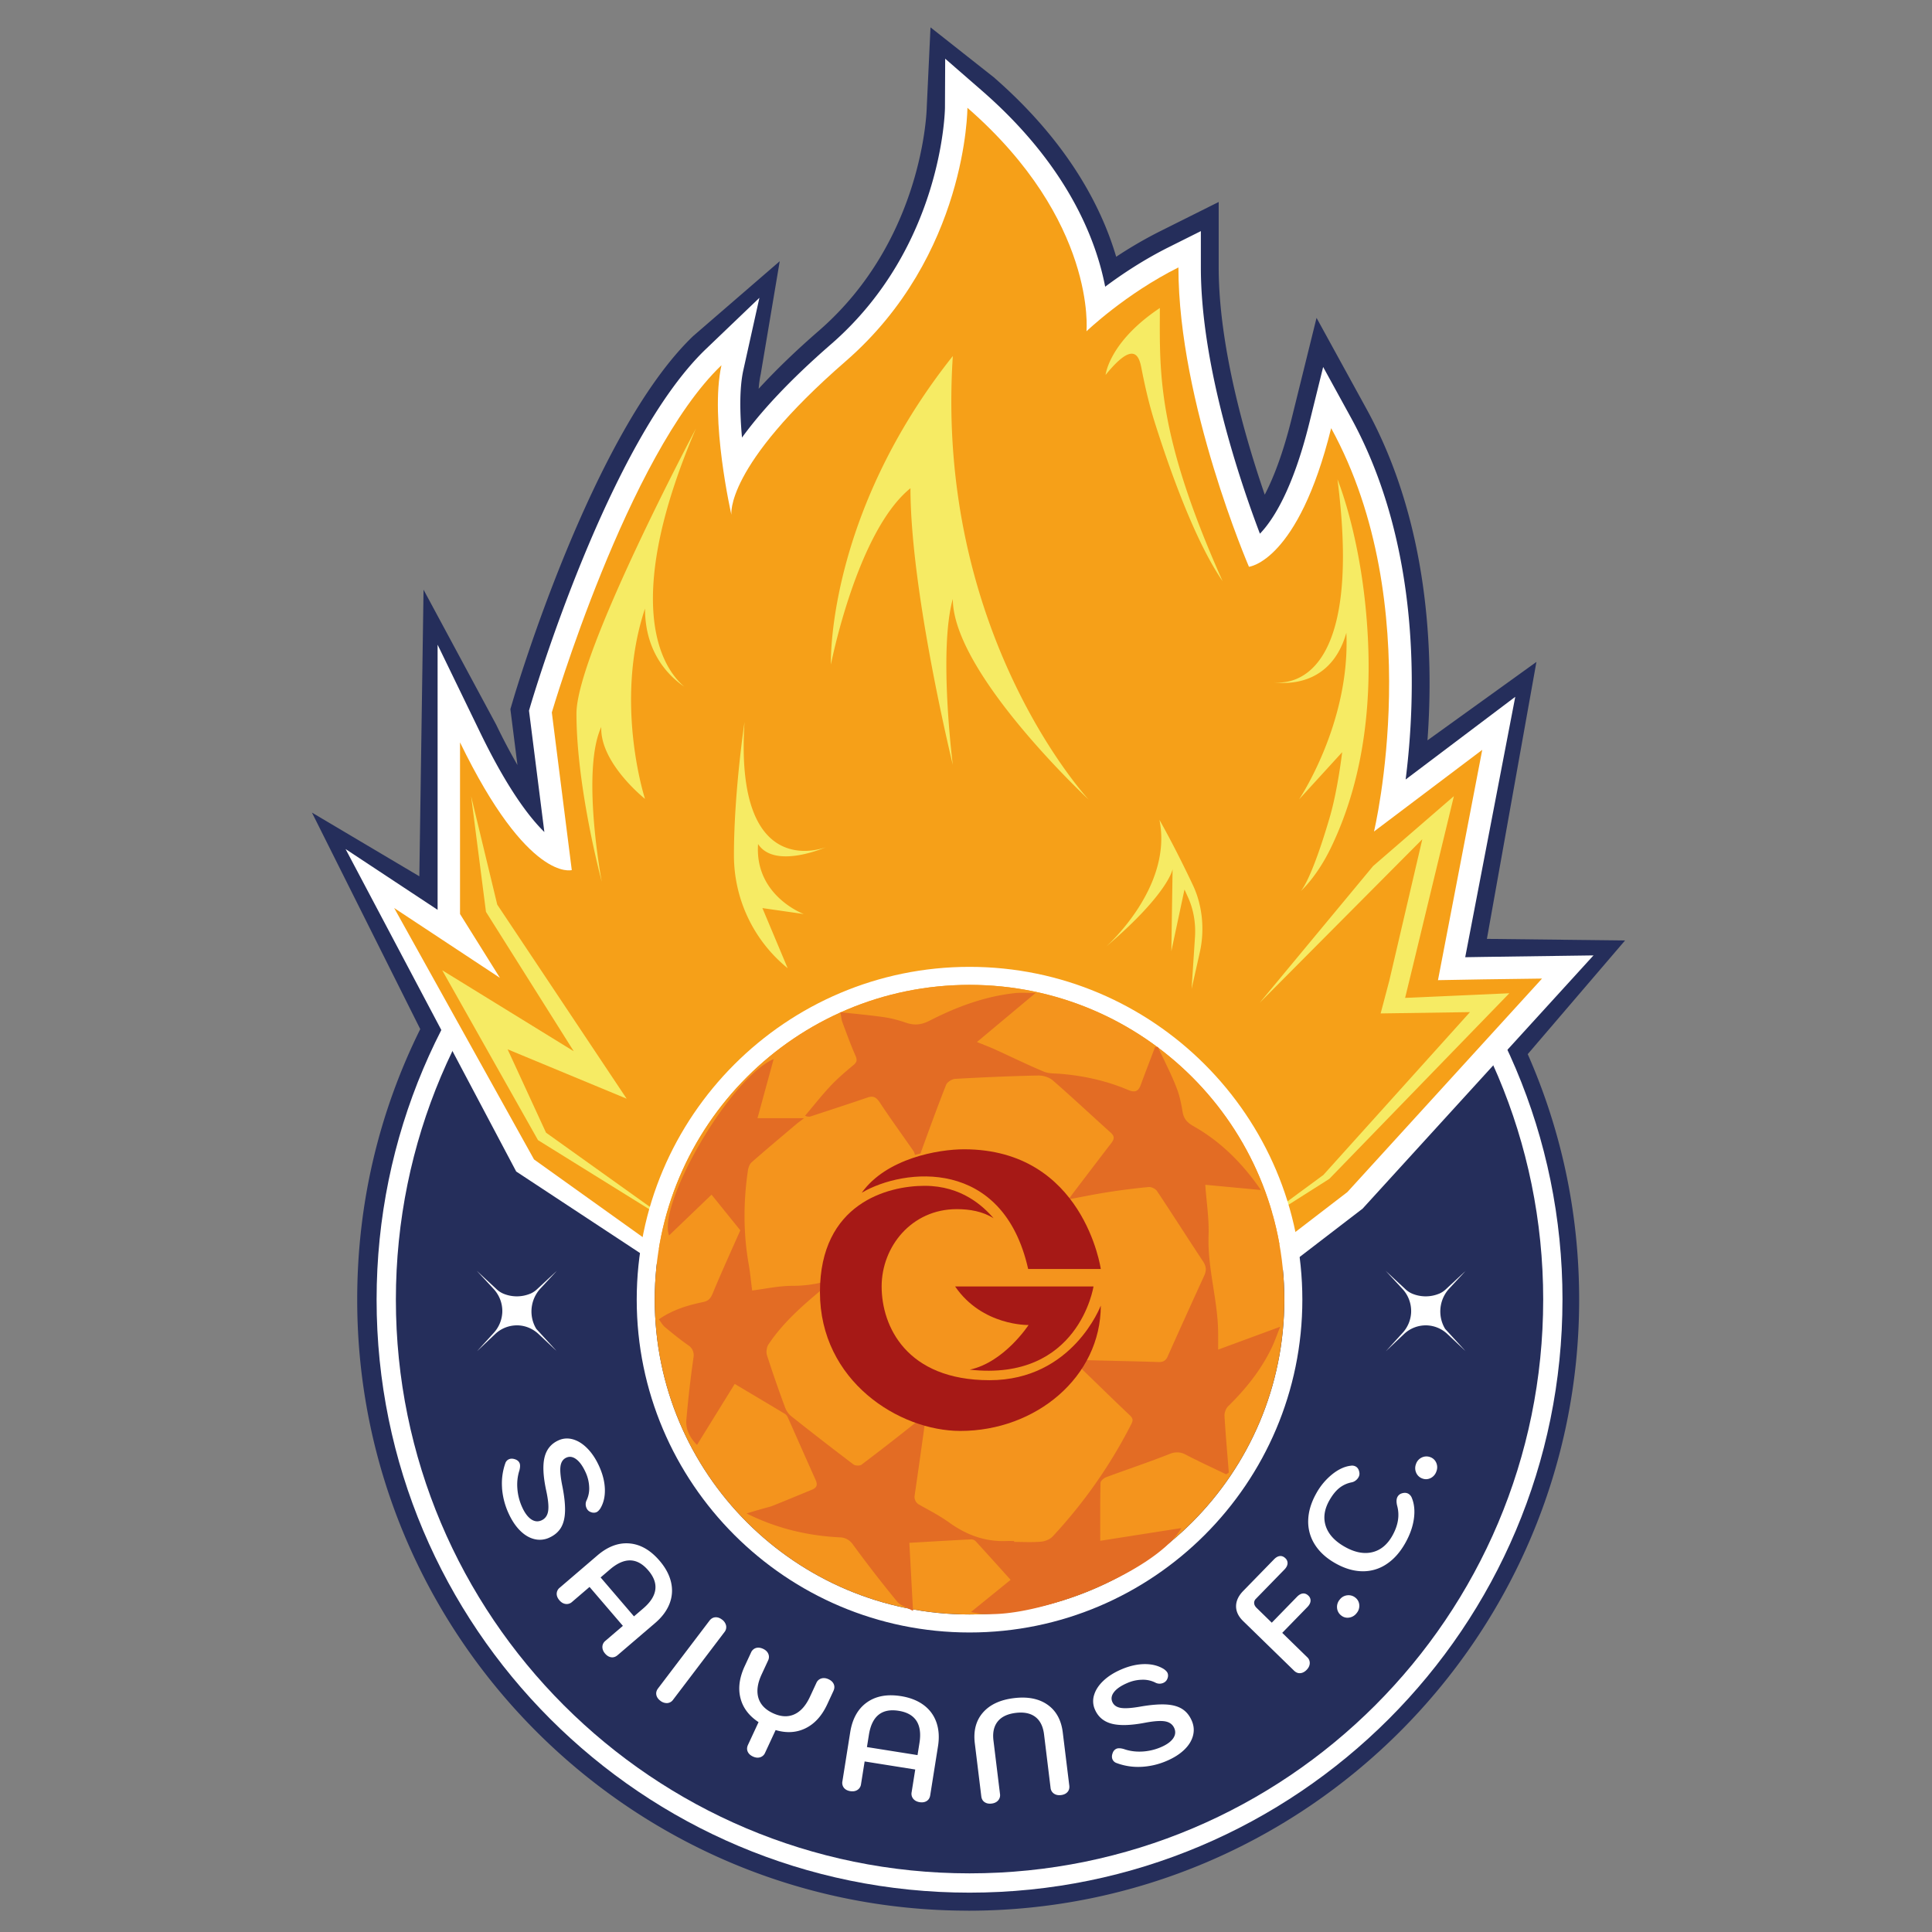
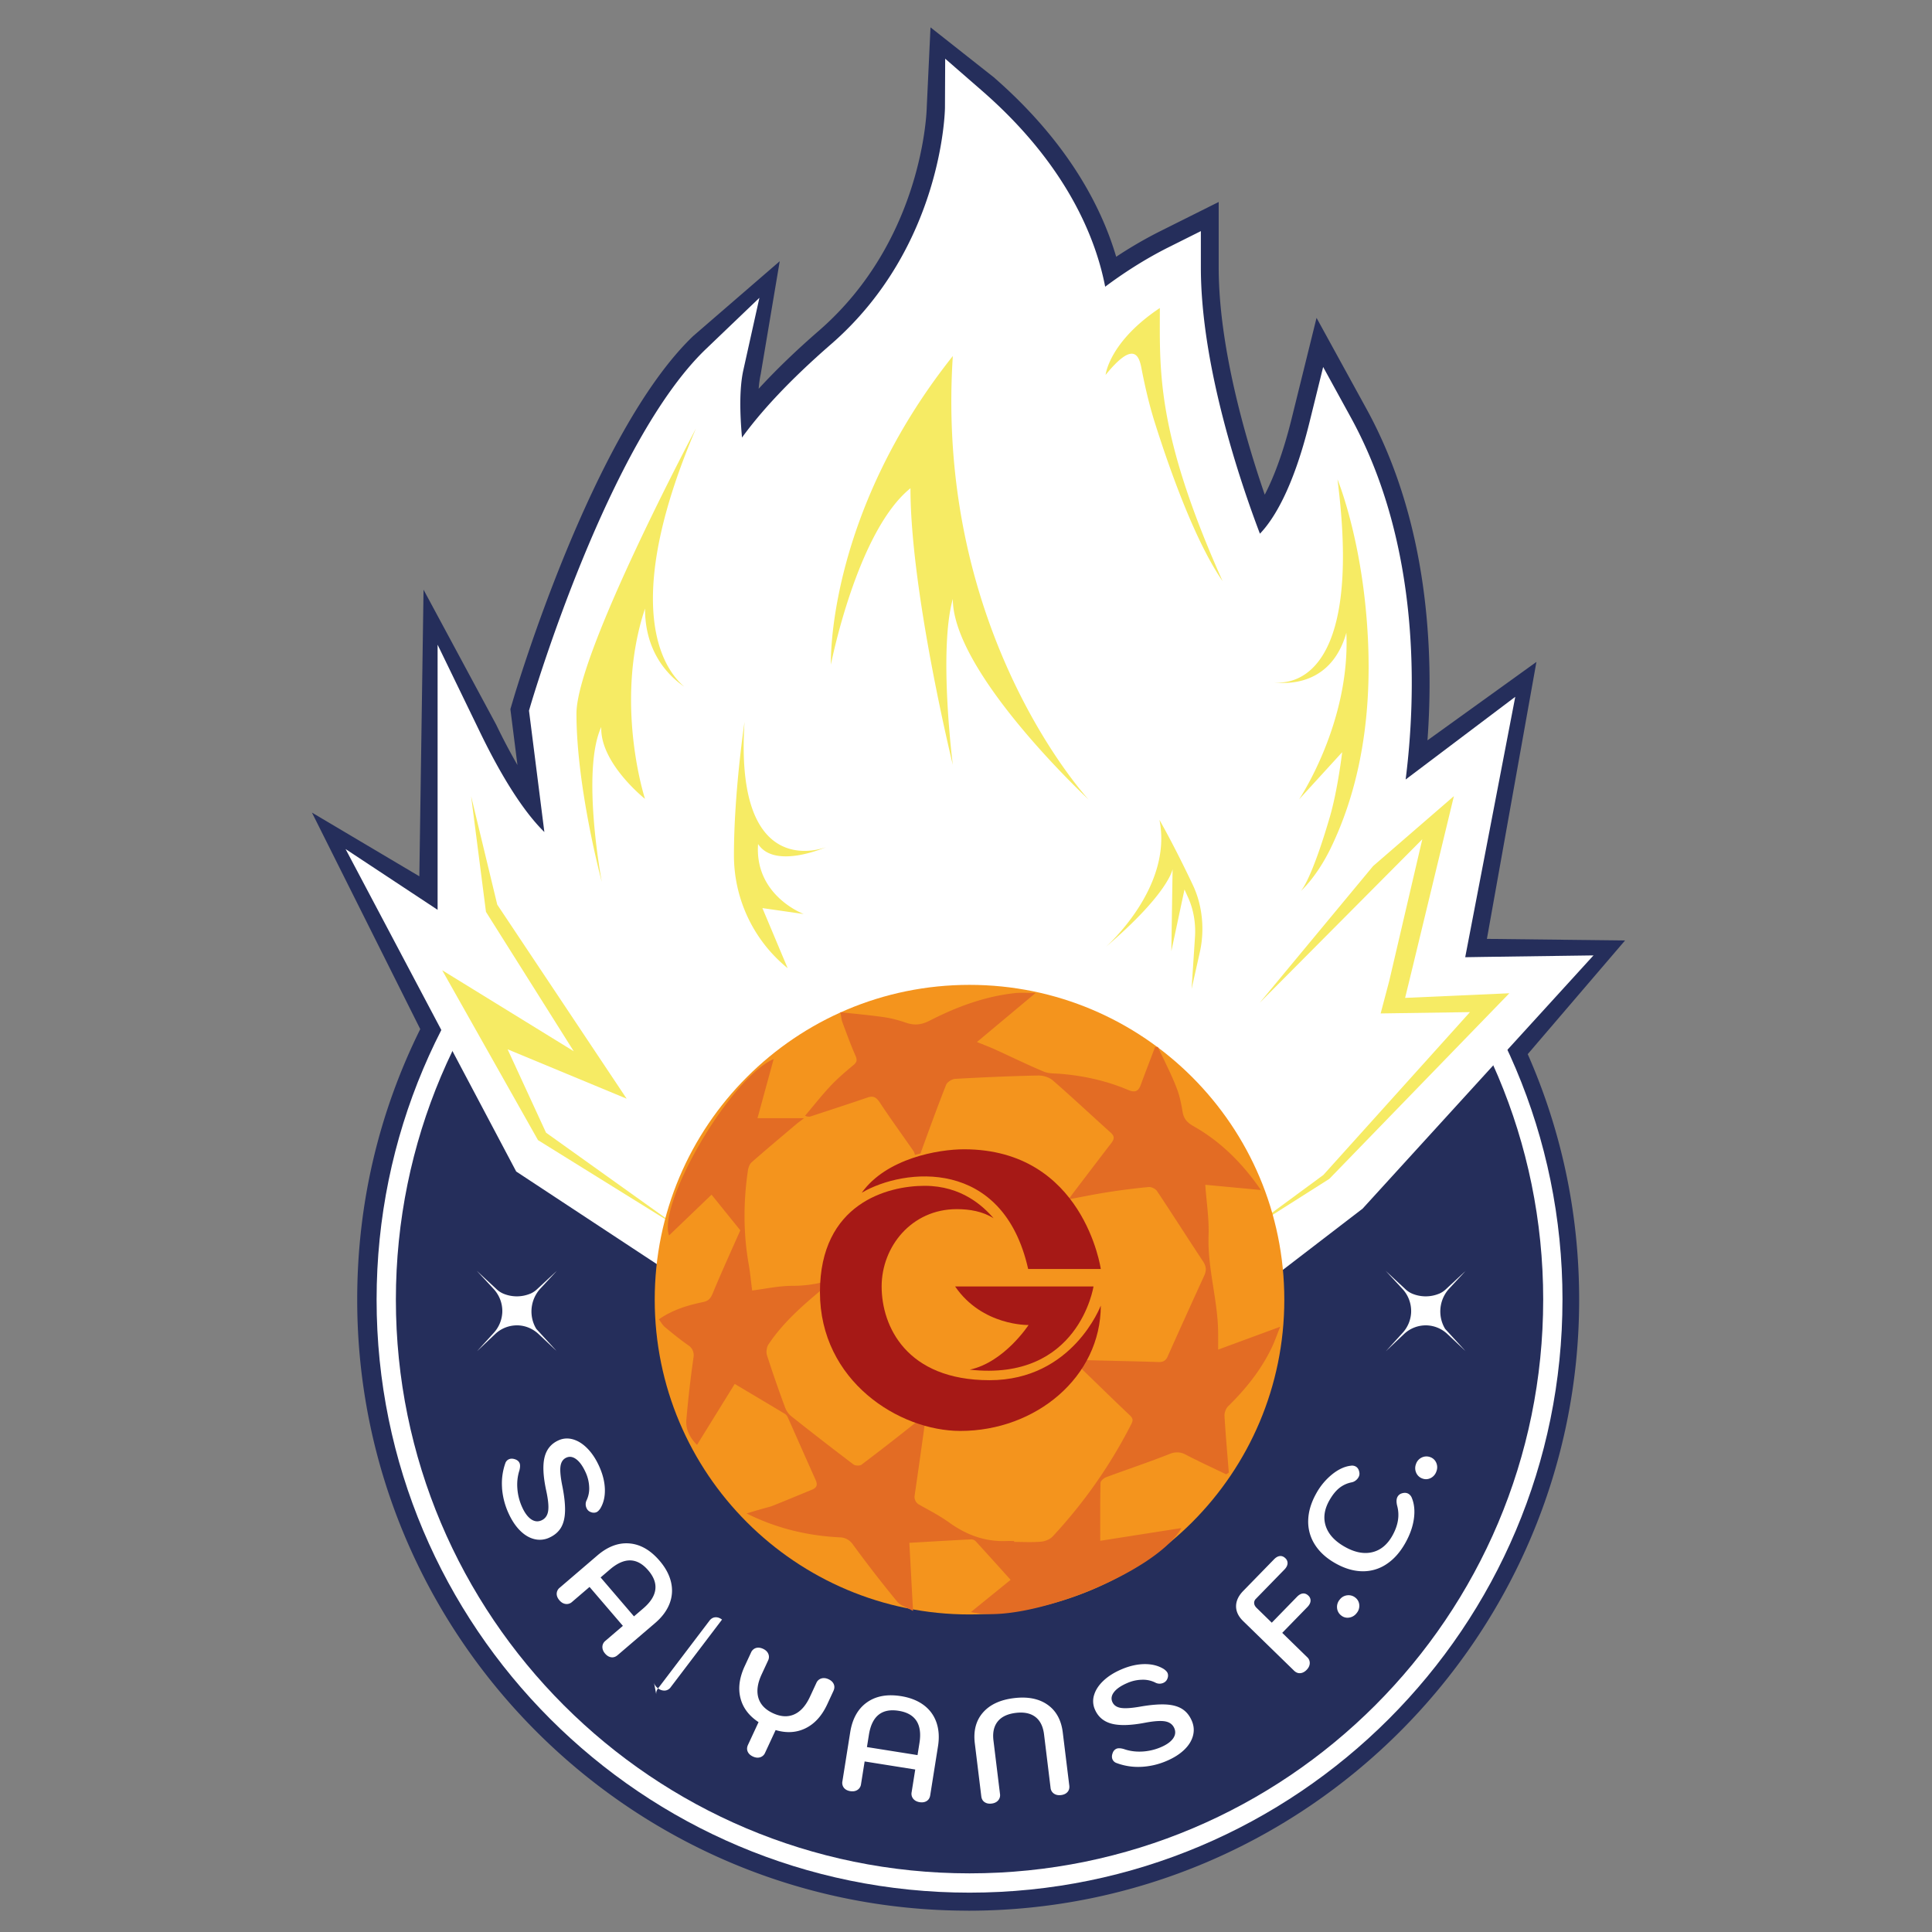
<svg xmlns="http://www.w3.org/2000/svg" width="161" height="161" fill="none">
  <rect width="100%" height="100%" fill="#808080" stroke="none" />
  <g clip-path="url(#a)">
    <path fill="#252E5B" d="M80.681 159.222c-28.074 0-50.914-22.839-50.914-50.914 0-7.926 1.768-15.508 5.254-22.548l-9.026-18.044 8.95 5.309.35-23.885 6.056 11.254a52.03 52.03 0 0 0 1.77 3.36l-.589-4.659.2-.677c.267-.91 6.665-22.402 15.037-30.419l7.208-6.231-1.582 9.4a8.928 8.928 0 0 0-.172 1.229c1.423-1.555 3.101-3.173 5.021-4.84 8.748-7.602 8.983-18.482 8.984-18.59l.314-6.687 5.273 4.16c6.204 5.409 8.982 10.826 10.201 14.958a34.951 34.951 0 0 1 3.66-2.127l4.882-2.44v5.456c0 6.587 2.225 14.248 3.838 18.935.709-1.363 1.509-3.38 2.243-6.348l2.073-8.385 4.156 7.573c5.221 9.51 5.617 20.4 5.088 27.634l9.079-6.536-4.126 23.08 11.513.131-8.111 9.474c2.844 6.462 4.285 13.343 4.285 20.466 0 28.075-22.84 50.914-50.916 50.914" />
    <path fill="#fff" d="M130.206 108.308c0 27.29-22.122 49.413-49.413 49.413-27.29 0-49.41-22.124-49.41-49.413 0-27.289 22.122-49.413 49.412-49.413s49.413 22.123 49.413 49.413" />
    <path fill="#252E5B" d="M128.599 108.308c0 26.402-21.403 47.805-47.805 47.805S32.99 134.71 32.99 108.308s21.403-47.805 47.805-47.805S128.6 81.906 128.6 108.308" />
-     <path fill="#fff" d="M54.695 141.239c-.037-.185.012-.365.145-.542l4.281-5.638c.133-.175.295-.27.483-.285.19-.014.378.05.565.192a.845.845 0 0 1 .337.492.65.65 0 0 1-.136.55l-4.28 5.638a.647.647 0 0 1-.493.278.858.858 0 0 1-.565-.192c-.188-.142-.301-.307-.337-.493ZM56.136 106.266l-13.119-8.64-14.22-26.873 7.67 5.065V53.725l3.552 7.326c2.248 4.638 4.072 7.04 5.344 8.283l-1.28-10.115.11-.375c.264-.896 6.553-22.02 14.635-29.759l4.456-4.266-1.338 6.022c-.335 1.508-.297 3.592-.112 5.623 1.515-2.088 3.845-4.671 7.413-7.773 9.342-8.117 9.5-19.598 9.5-19.713l.019-4.086 3.08 2.681c7.167 6.247 9.51 12.462 10.252 16.32 1.385-1.035 3.198-2.243 5.269-3.28l2.705-1.353v3.024c0 8.285 3.348 18.054 4.922 22.192 1.102-1.148 2.747-3.692 4.12-9.245l1.149-4.649 2.304 4.199c5.916 10.778 5.425 23.44 4.57 30.178l9.135-6.891-4.171 21.7 1.52-.025 9.17-.126-19.239 21.102-8.396 6.446-49.022-.902.002.003Z" />
-     <path fill="#F6A018" d="m104.523 105.297 7.76-5.96 16.22-17.79-4.849.066-3.822.067 3.688-19.192-9.019 6.804s4.523-18.865-3.571-33.611c-2.757 11.15-6.851 11.55-6.851 11.55s-5.877-13.638-5.877-24.945c-4.433 2.218-7.662 5.322-7.662 5.322s.887-9.201-9.922-18.625c0 0 0 12.306-10.144 21.12-10.144 8.812-9.522 12.804-9.522 12.804s-1.83-7.983-.83-12.472C52.304 37.917 45.985 59.37 45.985 59.37l1.663 13.137s-3.636 1.065-9.313-10.643v14.302l3.326 5.322-8.813-5.82L44.503 96.62l12.132 8.676h47.89l-.002.001Z" />
+     <path fill="#fff" d="M54.695 141.239c-.037-.185.012-.365.145-.542l4.281-5.638c.133-.175.295-.27.483-.285.19-.014.378.05.565.192l-4.28 5.638a.647.647 0 0 1-.493.278.858.858 0 0 1-.565-.192c-.188-.142-.301-.307-.337-.493ZM56.136 106.266l-13.119-8.64-14.22-26.873 7.67 5.065V53.725l3.552 7.326c2.248 4.638 4.072 7.04 5.344 8.283l-1.28-10.115.11-.375c.264-.896 6.553-22.02 14.635-29.759l4.456-4.266-1.338 6.022c-.335 1.508-.297 3.592-.112 5.623 1.515-2.088 3.845-4.671 7.413-7.773 9.342-8.117 9.5-19.598 9.5-19.713l.019-4.086 3.08 2.681c7.167 6.247 9.51 12.462 10.252 16.32 1.385-1.035 3.198-2.243 5.269-3.28l2.705-1.353v3.024c0 8.285 3.348 18.054 4.922 22.192 1.102-1.148 2.747-3.692 4.12-9.245l1.149-4.649 2.304 4.199c5.916 10.778 5.425 23.44 4.57 30.178l9.135-6.891-4.171 21.7 1.52-.025 9.17-.126-19.239 21.102-8.396 6.446-49.022-.902.002.003Z" />
    <path fill="#F6EB64" d="M57.037 57.235c-1.597-1.092-3.286-3.118-3.286-6.523-2.616 7.854 0 15.862 0 15.862s-3.762-2.977-3.645-5.992c-1.668 3.616-.018 12.614.047 12.916-.062-.215-2.115-7.924-2.115-14.037 0-5.034 9.958-23.753 9.958-23.753-5.801 13.574-3.376 19.47-.96 21.529M111.457 39.949s1.682 4.04 2.337 10.6c.683 6.824.103 13.89-2.872 20.07-1.199 2.492-2.538 3.65-2.538 3.65s.833-.725 2.425-6.152c.674-2.297 1.038-5.433 1.038-5.433l-3.592 3.933s4.281-6.359 3.941-13.884c-1.455 5.122-6.2 4.094-6.2 4.094s7.859 1.863 5.461-16.877M92.133 31.244s.275-2.745 4.521-5.577c0 5.228-.326 10.346 5.229 22.763-2.313-3.348-4.442-9.395-5.638-13.181-.48-1.518-.836-3.068-1.138-4.632-.226-1.174-.785-2.075-2.974.627ZM45.502 94.389l11.13 7.951-11.799-7.329-7.984-14.158 10.963 6.751-7.315-11.617-1.238-9.642 2.178 9.04L52.22 91.558l-9.919-4.115 3.201 6.946ZM114.427 72.171l6.731-5.826-3.467 14.356-.598 2.456 8.685-.385-15.001 15.466-6.815 4.324 6.317-4.647 12.218-13.572-7.443.11.717-2.712 2.754-11.802-13.556 13.632 9.458-11.4ZM90.714 66.623S77.888 52.85 79.402 29.669c-10.591 13.322-10.16 25.714-10.16 25.714s2.162-11.096 6.63-14.697c0 8.645 3.53 23.056 3.53 23.056s-1.212-9.514 0-13.833c0 6.196 11.312 16.715 11.312 16.715M92.133 78.926s5.635-4.934 4.487-10.608c1.055 1.873 2.048 3.877 2.782 5.428.795 1.675 1.008 3.716.582 5.61l-.686 3.06.284-4.332c.076-1.151-.125-2.305-.576-3.298l-.299-.661-1.095 5.136.104-6.834s-.312 2.007-5.582 6.497M62.044 60.157s-.885 5.875-.882 11.114a12.107 12.107 0 0 0 4.476 9.412l-2.104-5.008 3.447.495s-4.113-1.515-3.808-5.834c1.405 2.153 5.678.252 5.678.252s-7.69 3.16-6.807-10.43" />
-     <path fill="#fff" d="M80.795 82.074c14.487 0 26.233 11.744 26.233 26.233s-11.744 26.232-26.233 26.232-26.233-11.743-26.233-26.232c0-14.49 11.744-26.233 26.233-26.233Zm0-1.503c-15.293 0-27.735 12.442-27.735 27.734 0 15.293 12.442 27.735 27.735 27.735s27.734-12.442 27.734-27.735c0-15.292-12.441-27.734-27.734-27.734Z" />
    <path fill="#F4941D" d="M107.026 108.305c0 14.488-11.744 26.233-26.233 26.233S54.56 122.794 54.56 108.305s11.745-26.233 26.233-26.233c14.49 0 26.233 11.744 26.233 26.233Z" />
    <path fill="#fff" d="M41.838 123.994a5.092 5.092 0 0 1 .272-2.058.554.554 0 0 1 .291-.328c.157-.072.34-.069.549.009.166.062.28.162.343.298.065.143.062.352-.011.628-.154.478-.21.985-.166 1.523.042.538.177 1.055.403 1.547.216.473.465.804.747.996.282.19.569.219.862.086.308-.141.491-.398.55-.771.059-.373.006-.936-.157-1.692-.258-1.189-.305-2.116-.144-2.782.163-.667.547-1.139 1.156-1.417.387-.177.79-.206 1.212-.088.421.119.821.37 1.2.755.38.384.705.873.976 1.467.304.665.466 1.307.485 1.926.019.618-.105 1.154-.374 1.606-.108.162-.216.268-.324.316-.182.074-.376.056-.584-.058a.59.59 0 0 1-.243-.277.751.751 0 0 1 .007-.665 2.3 2.3 0 0 0 .21-1.101 3.232 3.232 0 0 0-.302-1.23c-.233-.508-.49-.869-.773-1.08-.283-.212-.561-.257-.833-.132-.272.124-.432.364-.482.719-.05.355.003.91.156 1.661.165.832.239 1.528.222 2.09-.017.561-.13 1.017-.341 1.369-.212.352-.532.625-.961.822a1.873 1.873 0 0 1-1.245.128c-.423-.101-.819-.335-1.19-.701-.37-.367-.69-.843-.96-1.43a6.122 6.122 0 0 1-.554-2.133M46.392 132.804a.659.659 0 0 1 .255-.499l3.137-2.687c.865-.742 1.757-1.076 2.67-.999.914.076 1.751.556 2.508 1.44.497.578.816 1.175.958 1.788.142.614.1 1.212-.125 1.794-.227.581-.623 1.116-1.19 1.602l-3.137 2.686c-.168.144-.344.203-.532.177-.187-.026-.358-.128-.512-.307-.154-.179-.228-.365-.225-.56a.657.657 0 0 1 .248-.5l1.46-1.251-2.779-3.243-1.46 1.251a.651.651 0 0 1-.532.167c-.194-.025-.368-.128-.52-.308-.154-.18-.228-.364-.225-.553m6.44 1.895.78-.668c.596-.512.93-1.032.998-1.564.07-.53-.127-1.063-.588-1.601-.926-1.082-1.99-1.107-3.19-.079l-.78.668 2.78 3.244ZM69.48 140.348c.076.174.066.361-.026.561l-.52 1.123c-.442.949-1.039 1.611-1.794 1.984-.754.375-1.59.426-2.505.157l-.879 1.894a.651.651 0 0 1-.414.374c-.187.057-.387.034-.601-.065-.215-.1-.358-.236-.434-.41-.075-.173-.066-.361.026-.56l.88-1.895c-.804-.528-1.309-1.201-1.511-2.015-.204-.814-.084-1.699.36-2.656l.522-1.124a.664.664 0 0 1 .41-.382c.182-.054.38-.031.594.067.215.099.36.238.437.417a.656.656 0 0 1-.018.557l-.536 1.156c-.345.742-.435 1.391-.274 1.949.162.555.568.985 1.218 1.287.65.302 1.238.334 1.769.099.53-.235.967-.723 1.311-1.465l.536-1.156a.652.652 0 0 1 .414-.373c.186-.057.387-.035.602.065.214.1.359.236.433.41M70.329 148.988a.661.661 0 0 1-.128-.546l.648-4.079c.178-1.126.64-1.957 1.386-2.491.747-.534 1.694-.71 2.844-.528.753.119 1.383.367 1.89.741.505.375.86.858 1.066 1.448.205.59.25 1.253.131 1.992l-.648 4.079c-.034.218-.131.378-.291.479-.16.103-.357.134-.59.098-.232-.038-.41-.131-.534-.282a.653.653 0 0 1-.135-.541l.302-1.899-4.217-.671-.302 1.899a.654.654 0 0 1-.297.473c-.164.106-.362.139-.595.103-.233-.037-.41-.129-.53-.275Zm6.132-2.73.161-1.014c.124-.776.04-1.39-.25-1.838-.292-.449-.786-.728-1.485-.839-1.407-.223-2.233.446-2.48 2.008l-.162 1.014 4.217.67-.001-.001ZM82.047 150.178c-.155-.107-.247-.27-.273-.489l-.54-4.416c-.126-1.038.097-1.89.674-2.555.578-.664 1.439-1.068 2.587-1.207 1.148-.14 2.081.043 2.8.549.72.506 1.144 1.278 1.27 2.317l.542 4.416c.027.219-.023.399-.148.541-.126.142-.305.228-.54.256-.234.029-.432-.012-.592-.123a.655.655 0 0 1-.28-.484l-.543-4.45c-.082-.663-.323-1.15-.725-1.457-.402-.306-.947-.418-1.633-.335-.688.085-1.19.323-1.505.719-.316.396-.434.925-.352 1.588l.544 4.45a.658.658 0 0 1-.154.537c-.129.146-.31.234-.544.262-.234.029-.429-.01-.585-.119M95.078 147.237a5.093 5.093 0 0 1-2.05-.325.556.556 0 0 1-.32-.299c-.068-.159-.06-.342.023-.549a.578.578 0 0 1 .305-.335c.145-.062.353-.053.627.027.472.166.979.234 1.518.206a4.56 4.56 0 0 0 1.557-.363c.478-.204.816-.444 1.014-.72.198-.277.234-.564.107-.86-.133-.311-.385-.5-.755-.57-.372-.068-.937-.03-1.697.115-1.194.227-2.122.251-2.784.073-.663-.18-1.125-.576-1.386-1.192a1.715 1.715 0 0 1-.056-1.215c.13-.418.39-.812.785-1.181.394-.369.891-.681 1.493-.938.672-.287 1.319-.432 1.936-.435.62-.003 1.15.136 1.596.415.158.112.261.222.308.331.07.184.045.378-.073.582a.616.616 0 0 1-.284.237.754.754 0 0 1-.664-.024 2.29 2.29 0 0 0-1.096-.239 3.196 3.196 0 0 0-1.237.272c-.513.219-.88.467-1.1.745-.219.278-.27.552-.152.829.118.275.353.441.707.5.353.059.91.021 1.664-.113.838-.144 1.535-.2 2.096-.17.56.031 1.014.156 1.36.377.345.22.611.547.797.982.177.412.209.829.097 1.247-.112.42-.355.81-.731 1.171-.377.361-.862.669-1.455.922a6.088 6.088 0 0 1-2.147.498M108.356 139.431c-.189.014-.363-.056-.52-.21l-4.242-4.133c-.394-.384-.591-.798-.588-1.239.003-.442.201-.867.597-1.272l2.561-2.628c.164-.17.329-.262.492-.278.163-.017.316.043.458.181a.545.545 0 0 1 .181.449c-.015.167-.101.332-.261.495l-2.372 2.434a.467.467 0 0 0-.149.373c.01.136.08.267.21.394l1.258 1.227 2.1-2.156c.164-.169.329-.261.492-.278.163-.016.316.044.458.181a.546.546 0 0 1 .181.449c-.015.168-.101.332-.26.496l-2.099 2.155 2.078 2.026a.65.65 0 0 1 .215.514c-.009.195-.095.376-.26.545-.165.169-.341.26-.53.274M112.421 134.801a.83.83 0 0 1-.657-.18.877.877 0 0 1-.342-.621.936.936 0 0 1 .221-.699.904.904 0 0 1 .636-.36.895.895 0 0 1 .672.198.84.84 0 0 1 .322.598.931.931 0 0 1-.222.692.95.95 0 0 1-.63.372ZM115.533 130.351a3.489 3.489 0 0 1-2.011.587c-.725-.01-1.469-.231-2.228-.658-.762-.428-1.336-.951-1.724-1.567a3.54 3.54 0 0 1-.553-2.024c.02-.733.246-1.484.678-2.251a5.368 5.368 0 0 1 1.325-1.583c.524-.419 1.041-.655 1.552-.712a.636.636 0 0 1 .408.068c.172.097.273.276.306.538a.582.582 0 0 1-.081.361.867.867 0 0 1-.241.27.774.774 0 0 1-.335.15 2.373 2.373 0 0 0-1.038.485c-.293.241-.566.584-.817 1.03-.42.748-.517 1.461-.29 2.139.227.678.755 1.251 1.585 1.718.821.464 1.581.613 2.278.45.696-.163 1.257-.621 1.681-1.375.487-.864.621-1.695.403-2.494-.08-.325-.068-.575.032-.754a.604.604 0 0 1 .314-.269c.227-.08.422-.074.587.019a.673.673 0 0 1 .284.336c.211.508.268 1.093.175 1.757-.094.665-.333 1.336-.715 2.014-.436.775-.961 1.363-1.577 1.766M119.219 123.172a.838.838 0 0 1-.68.04.878.878 0 0 1-.522-.478.944.944 0 0 1-.016-.735.911.911 0 0 1 .487-.544.899.899 0 0 1 .701-.027.848.848 0 0 1 .497.464.928.928 0 0 1 .012.727.952.952 0 0 1-.477.554M44.693 110.742a2.66 2.66 0 0 1-.204-.408l-.024-.062a2.824 2.824 0 0 1 .588-2.915l1.355-1.458-1.667 1.548c-.167.156-.36.283-.57.369h-.005a2.925 2.925 0 0 1-2.212-.008 1.9 1.9 0 0 1-.559-.362l-1.666-1.549 1.394 1.502c.487.523.757 1.214.736 1.927l-.003.07a2.724 2.724 0 0 1-.713 1.68l-1.39 1.524 1.502-1.421a2.643 2.643 0 0 1 1.819-.733h.063c.651.015 1.27.281 1.745.726l1.51 1.421-1.699-1.851ZM120.43 110.742a2.679 2.679 0 0 1-.204-.408l-.024-.062a2.825 2.825 0 0 1 .588-2.915l1.355-1.458-1.666 1.548c-.168.156-.36.283-.571.369h-.005a2.923 2.923 0 0 1-2.211-.008 1.892 1.892 0 0 1-.559-.362l-1.667-1.549 1.395 1.502a2.716 2.716 0 0 1 .732 1.997 2.717 2.717 0 0 1-.713 1.68l-1.39 1.524 1.502-1.421a2.644 2.644 0 0 1 1.819-.733h.063a2.648 2.648 0 0 1 1.745.726l1.509 1.421-1.698-1.851Z" />
    <path fill="#E36C24" d="M101.512 112.472c0-.602.002-.984 0-1.368-.013-2.743-.899-5.396-.798-8.16.05-1.366-.17-2.741-.276-4.212l4.639.435c-1.55-2.239-3.346-4.032-5.613-5.316-.494-.28-.813-.59-.913-1.184-.107-.635-.226-1.27-.451-1.874-.455-1.214-1.06-2.368-1.612-3.544l-.233.01-.26.68c-.313.826-.633 1.649-.935 2.477-.195.532-.482.652-1.03.42-1.805-.766-3.7-1.19-5.655-1.35-.466-.039-.973-.01-1.39-.184-1.374-.575-2.716-1.235-4.074-1.852-.459-.208-.935-.385-1.498-.616 1.661-1.39 3.233-2.703 4.884-4.083-.65 0-1.186-.049-1.71.007-2.535.272-4.885 1.154-7.132 2.304-.656.335-1.236.405-1.914.177-.602-.203-1.21-.377-1.839-.469-1.18-.173-2.37-.276-3.674-.423.082.41.095.636.172.84.348.932.688 1.869 1.087 2.78.157.358.13.544-.174.796-.662.548-1.32 1.112-1.908 1.737-.743.792-1.416 1.653-2.118 2.482.25.099.382.079.506.038 1.568-.516 3.138-1.024 4.698-1.56.503-.173.75-.003 1.034.427.894 1.357 1.856 2.67 2.78 4.008.067.097.121.227.137.35l.465-.123c.695-1.911 1.388-3.824 2.133-5.715.094-.236.485-.487.752-.502 2.305-.13 4.612-.23 6.92-.28.409-.01.918.143 1.22.406 1.639 1.424 3.222 2.914 4.838 4.365.342.307.277.549.037.863-1.037 1.344-2.062 2.7-3.091 4.05-.133.174-.259.352-.467.636 1.168-.216 2.2-.432 3.239-.592a55.841 55.841 0 0 1 3.435-.434c.225-.02.571.15.698.34 1.293 1.94 2.543 3.908 3.83 5.853.269.406.305.749.102 1.19a735.614 735.614 0 0 0-3.047 6.735c-.16.356-.377.48-.785.466-2.127-.074-4.254-.101-6.381-.172-.263-.009-.597-.069-.793-.222l-.166.243c.208.059.415.2.574.351 1.451 1.391 2.88 2.807 4.343 4.187.272.257.373.402.181.777a41.082 41.082 0 0 1-6.558 9.372c-.225.242-.633.405-.971.434-.742.065-1.493.019-2.239.019V128.418c-.204 0-.408-.007-.61 0-1.79.077-3.354-.5-4.8-1.539-.787-.565-1.658-1.018-2.507-1.491a.743.743 0 0 1-.375-.758c.317-2.143.61-4.288.915-6.431a.723.723 0 0 1 .1-.278l.04-.064-.475-.113c.001.211-.098.488-.236.598a194.15 194.15 0 0 1-4.764 3.71c-.145.111-.525.098-.676-.015a278.57 278.57 0 0 1-5.2-4.032c-.232-.184-.415-.483-.519-.767a108.532 108.532 0 0 1-1.486-4.289c-.087-.269-.034-.678.12-.912 1.218-1.83 2.86-3.256 4.532-4.647a.893.893 0 0 1 .171-.106l-.193-.431c-.818.203-1.663.301-2.553.301-1.091 0-2.182.246-3.316.387-.098-.76-.163-1.481-.287-2.189-.457-2.589-.446-5.182-.071-7.776.036-.25.131-.557.31-.713 1.221-1.077 2.472-2.12 3.716-3.174.161-.137.337-.26.654-.506h-3.877l1.348-4.932c-3.695 1.633-9.677 12.082-8.717 14.703l3.541-3.399 2.396 2.972c-.808 1.829-1.578 3.509-2.284 5.218-.174.42-.334.658-.805.757-1.286.267-2.543.639-3.7 1.444.18.232.309.479.506.643.644.534 1.294 1.065 1.98 1.54.308.211.462.581.409.95-.25 1.74-.45 3.49-.602 5.242-.069.817.31 1.506.886 2.089l3.146-5.083c1.464.871 2.822 1.677 4.176 2.492.107.065.2.191.252.309.775 1.734 1.537 3.476 2.316 5.207.178.394.098.64-.297.802-1.087.444-2.167.899-3.256 1.332-.12.049-.245.09-.372.123-.667.178-1.063.299-1.833.527 2.56 1.277 5.137 1.867 7.825 1.996.402.019.77.228 1.007.554a107.312 107.312 0 0 0 3.718 4.799c.275.336.789.475 1.322.778l-.307-5.678c1.813-.104 3.48-.204 5.15-.289a.546.546 0 0 1 .375.154c.941 1.026 1.87 2.062 2.914 3.22l-3.3 2.677c4.335 1.13 15.402-3.236 17.533-6.992l-6.763 1.061c0-1.713-.015-3.269.021-4.825.005-.167.275-.401.472-.475 1.776-.66 3.577-1.255 5.337-1.956.406-.162.864-.15 1.25.054 1.122.591 2.277 1.114 3.419 1.665.096-.065.118-.082.215-.147-.125-1.572-.267-3.142-.36-4.716-.015-.266.112-.621.299-.805 1.467-1.44 2.739-3.02 3.632-4.88.263-.548.459-1.128.71-1.752l-5.171 1.905v.005Z" />
    <path fill="#A61916" d="M79.593 107.205h11.532s-1.217 7.948-10.315 6.933c2.875-.609 4.904-3.721 4.904-3.721s-3.855.101-6.121-3.213v.001ZM85.68 105.751h6.053s-1.42-9.977-11.397-9.977c-2.13 0-6.46.745-8.522 3.618 3.517-2.063 11.77-2.976 13.867 6.359h-.002Z" />
    <path fill="#A61916" d="M91.733 108.795s-2.335 6.222-9.267 6.222c-6.932 0-8.996-4.497-8.996-7.812 0-3.314 2.491-6.443 6.257-6.443 1.082 0 2.165.186 3.077.762-.879-1.015-2.672-2.706-5.75-2.706-3.076 0-8.725 1.455-8.725 8.86 0 7.406 6.594 11.566 11.702 11.566 6.29 0 11.701-4.497 11.701-10.449Z" />
  </g>
  <defs>
    <clipPath id="a">
      <path fill="#fff" d="M25.996 2.28h109.427v156.942H25.996z" />
    </clipPath>
  </defs>
</svg>